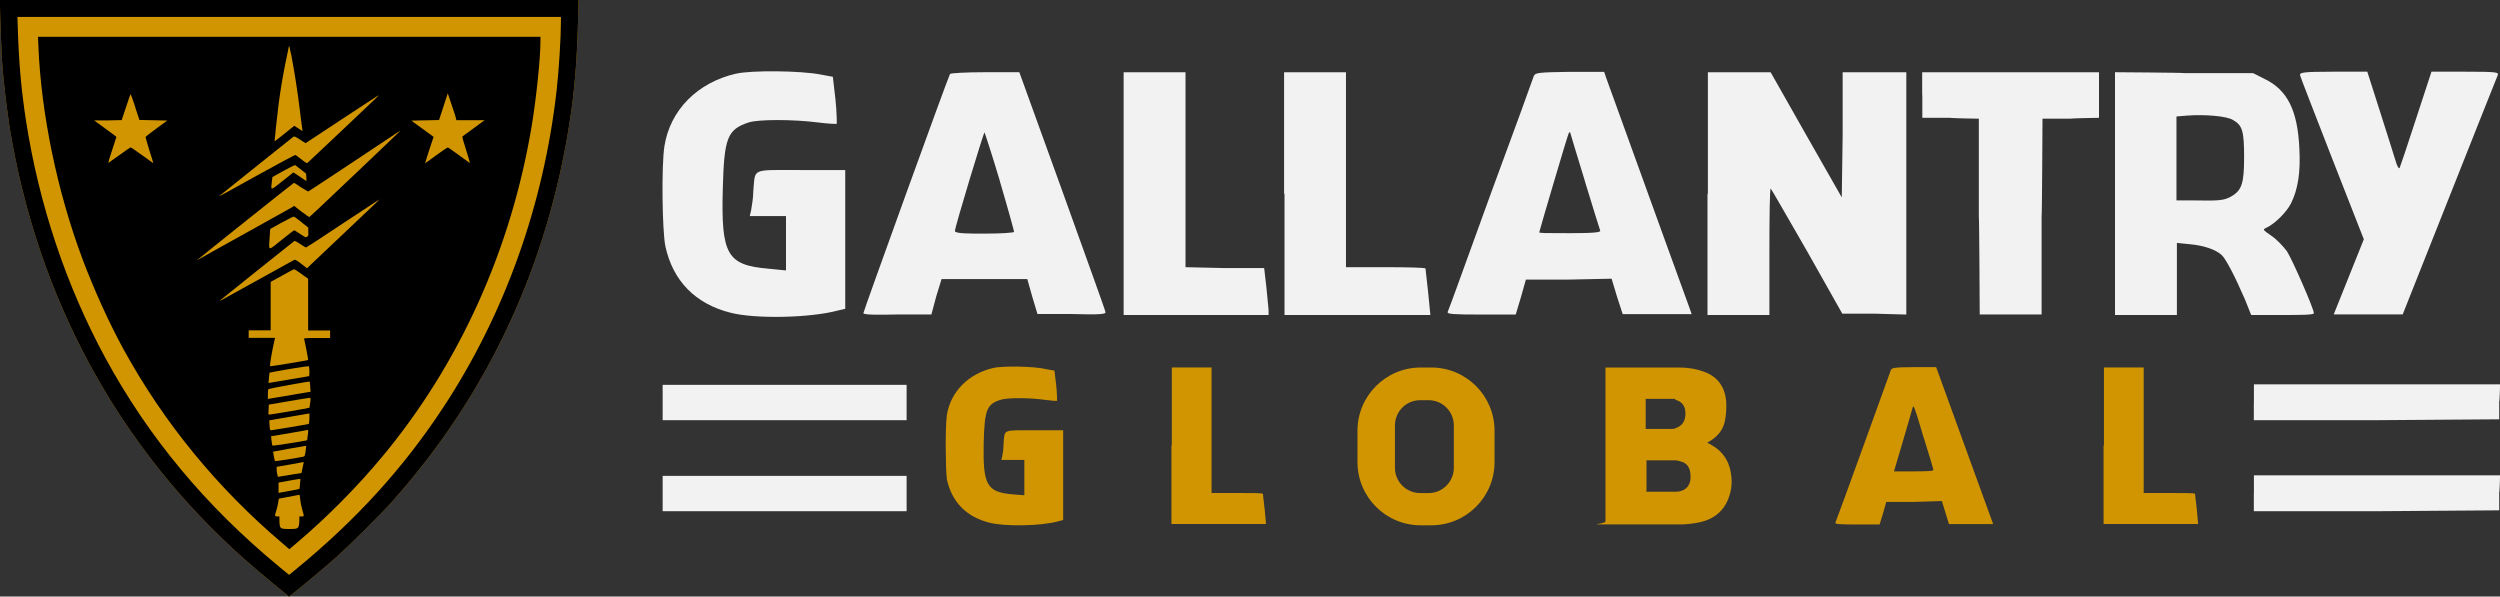
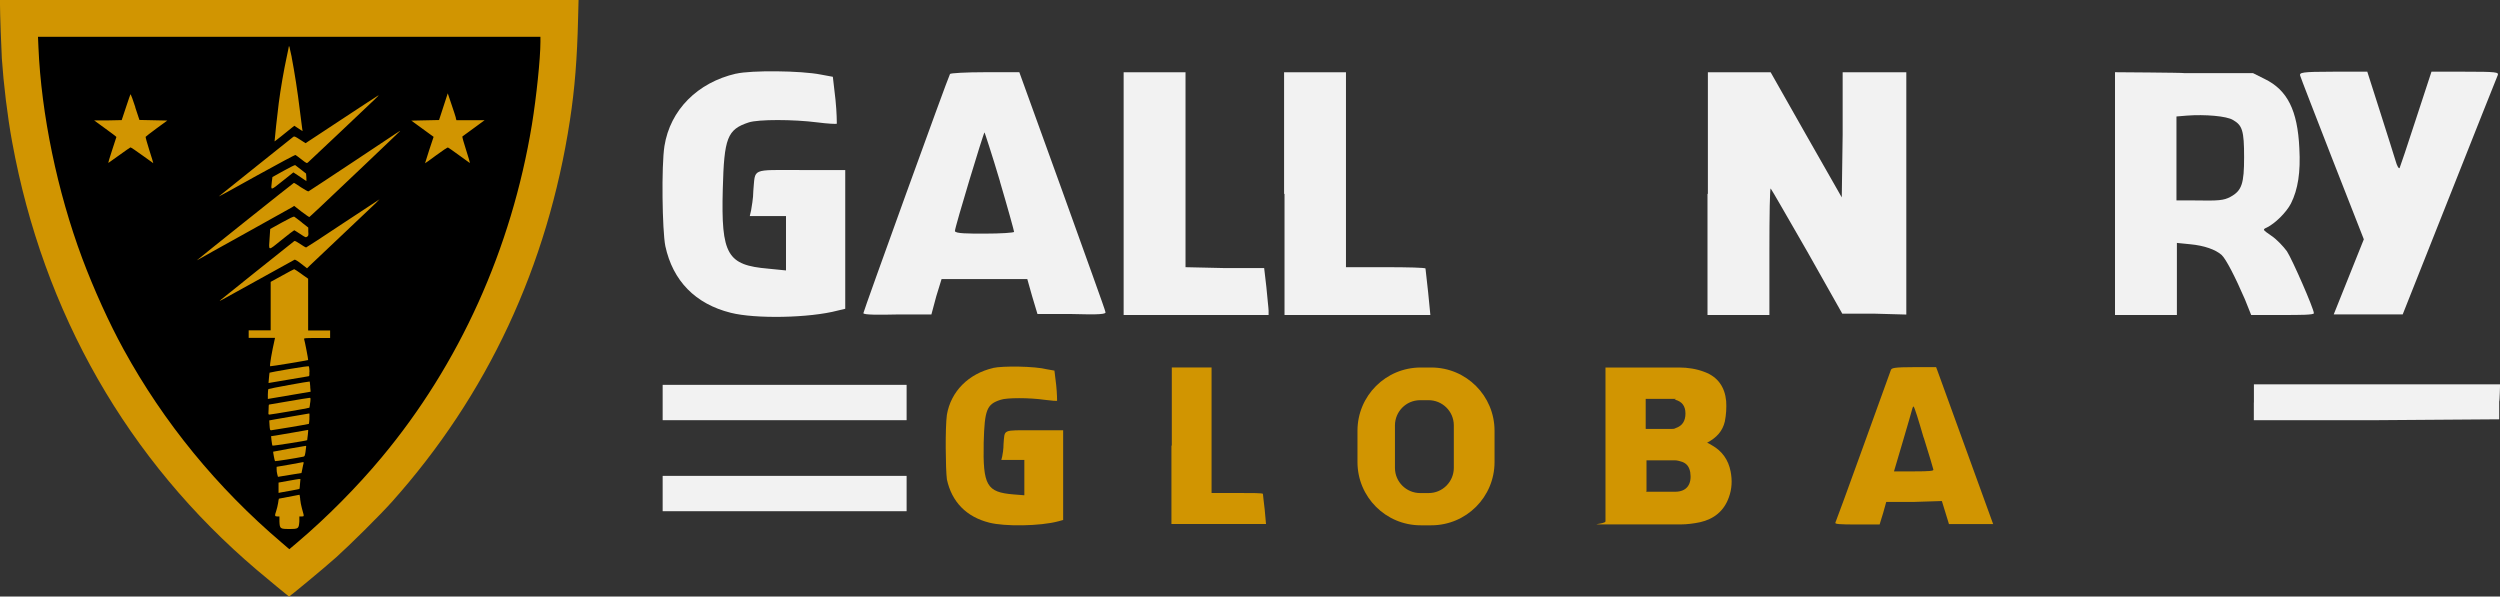
<svg xmlns="http://www.w3.org/2000/svg" id="Layer_2" viewBox="0 0 338.9 80.87">
  <rect x="0" y="0" width="338.9" height="80.87" fill="#333333" stroke="none" />
  <defs>
    <style>.cls-1{fill:#d19501;}.cls-2{fill:#f2f2f2;}</style>
  </defs>
  <g id="Layer_1-2">
    <path class="cls-1" d="M0,.7c0,1.21.17,5.72.25,7.23.23,3.4.76,7.87,1.4,11.33,4.23,23.15,15.65,43.13,33.19,58.02,1.53,1.3,4.27,3.55,4.34,3.59.08,0,4.57-3.7,6.38-5.31,1.85-1.66,5.95-5.72,7.55-7.51,12.97-14.5,21.13-31.99,24.15-51.74.66-4.32.98-8.35,1.11-13.95l.06-2.36H0v.7h0Z" />
-     <path d="M0,.7c0,1.21.17,5.72.25,7.23.23,3.4.76,7.87,1.4,11.33,4.23,23.15,15.65,43.13,33.19,58.02,1.53,1.3,4.27,3.55,4.34,3.59.08,0,4.57-3.7,6.38-5.31,1.85-1.66,5.95-5.72,7.55-7.51,12.97-14.5,21.13-31.99,24.15-51.74.66-4.32.98-8.35,1.11-13.95l.06-2.36H0v.7h0ZM76.04,2.87c0,2.25-.28,6.74-.59,9.44-1.77,15.54-7.06,30.3-15.35,42.9-5.38,8.19-11.8,15.26-19.98,21.96l-.93.76-1.38-1.13c-9.95-8.23-17.65-17.47-23.53-28.28C8.97,38.73,5.29,27.74,3.53,16.39c-.64-4.15-.96-7.72-1.11-12.33l-.06-1.76h73.68v.57h0Z" />
    <path d="M5.21,6.38c.38,9.08,2.55,19.56,5.93,28.62,1.55,4.14,3.66,8.82,5.63,12.39,5.42,9.88,12.65,18.71,21.39,26.15l1.06.91,1.1-.93c3.97-3.36,8.12-7.55,11.42-11.52,10.54-12.63,17.6-28.27,20.37-45.13.6-3.68,1.15-8.95,1.15-11.18v-.7H5.15l.06,1.38h0ZM39.54,7.76c.38,1.98.81,4.7,1.1,7.14.15,1.17.28,2.28.32,2.49l.06.38-.25-.15c-.13-.08-.38-.25-.55-.36l-.32-.21-.43.34c-.25.19-.85.68-1.34,1.08-.49.4-.91.7-.91.7-.02-.04.4-3.93.57-5.21.25-1.93.7-4.51,1.06-6.16.17-.77.3-1.44.3-1.49s.04-.04.08,0c0,.08.17.72.32,1.45ZM61.78,15.97l.09.32h3.83l-1.47,1.08c-.81.59-1.51,1.1-1.55,1.13s.19.87.51,1.85c.32.98.55,1.77.49,1.74s-.72-.51-1.47-1.06c-.76-.57-1.44-1.02-1.49-1.04s-.77.45-1.59,1.06c-.81.6-1.49,1.1-1.51,1.08,0,0,.25-.83.57-1.81l.59-1.77-1.51-1.1-1.51-1.1,1.89-.04,1.87-.04.59-1.81.59-1.81.51,1.51c.28.83.55,1.64.59,1.81h0ZM18.33,14.54l.57,1.72,1.89.04,1.89.04-1.45,1.06c-.79.59-1.47,1.1-1.49,1.15s.21.89.51,1.83c.3.94.55,1.74.53,1.74,0,0-.68-.47-1.51-1.08-.81-.59-1.53-1.08-1.59-1.06-.06.02-.72.49-1.49,1.04-.76.55-1.43,1.02-1.49,1.06-.06.04.17-.74.49-1.7s.59-1.79.59-1.81c0-.04-.68-.55-1.51-1.15l-1.51-1.1h1.87s1.87-.04,1.87-.04l.59-1.77c.32-.98.59-1.76.62-1.74s.34.83.64,1.77ZM50.79,13.48c-.93.89-8.82,8.36-9.03,8.53-.17.15-.19.15-.89-.4-.4-.3-.76-.59-.81-.6-.06-.04-2.3,1.17-5.31,2.83-2.85,1.6-5.14,2.85-5.08,2.78.08-.08,2.34-1.89,5.04-4.04,2.7-2.17,4.98-3.98,5.06-4.04.11-.09.25-.04.89.38l.76.49,4.93-3.25c2.7-1.77,4.93-3.25,4.97-3.25s-.19.25-.53.57h0ZM54.23,17.77s-2.13,2.06-4.72,4.51c-2.61,2.47-5.36,5.08-6.12,5.8s-1.42,1.32-1.45,1.34-.53-.32-1.08-.74l-.98-.77-.26.17c-.15.08-3,1.68-6.33,3.53-3.32,1.85-6.21,3.44-6.36,3.55-.17.09-.28.15-.25.13.09-.11,13.1-10.5,13.16-10.5s.47.26.96.6c.51.32.96.59,1.02.55.06-.02,2.85-1.87,6.25-4.12,6.57-4.38,6.16-4.1,6.16-4.06h0ZM40.77,22.96l.72.57.04.51c0,.26.02.51,0,.51s-.13-.08-.25-.17c-.13-.08-.51-.36-.87-.59l-.64-.42-1.47,1.17c-1.68,1.34-1.59,1.34-1.45.08l.08-.62,1.49-.83c.81-.45,1.53-.81,1.59-.79,0,0,.38.28.77.59h0ZM51.06,27.42c-.53.51-8.42,7.99-9.01,8.53l-.43.42-.77-.6c-.45-.36-.83-.59-.91-.57-.09.04-7.53,4.15-9.88,5.46-.21.11-.32.15-.25.08s9.23-7.4,10.08-8.06c.08-.06.34.08.81.4.38.26.74.47.79.47s2.3-1.47,5-3.27c2.7-1.79,4.95-3.27,4.97-3.27,0,0-.19.17-.42.42h0ZM40.9,30.15l.89.7v.55c.04.49.02.57-.15.68-.19.13-.21.13-.94-.36-.42-.26-.77-.51-.81-.51s-.83.59-1.72,1.32c-1.91,1.53-1.74,1.57-1.62-.32l.08-1.17,1.57-.87c1.13-.62,1.6-.85,1.7-.79.08.04.53.4,1.02.77h0ZM40.86,37.14l.91.64v7.02h2.98v1.02h-1.79c-1.6,0-1.77.02-1.74.13.09.25.59,2.83.55,2.85-.06.06-5.12.89-5.15.85-.09-.09.23-1.96.62-3.66l.04-.19h-3.57v-1.02h2.98v-6.57l1.55-.85c.85-.47,1.59-.87,1.64-.87.04,0,.49.28.98.64h0ZM41.94,50.38c.02.47,0,.59-.09.62-.08,0-1.32.23-2.79.47l-2.66.45.06-.68c.02-.38.08-.7.08-.72.02-.02,1.23-.25,2.66-.49,1.79-.3,2.62-.42,2.68-.36.02.06.06.36.08.7h0ZM42.05,52.42l.06.68-2.66.45c-1.45.25-2.76.47-2.89.49l-.25.04v-.62c0-.34.04-.68.08-.72.04-.06,5.51-1.06,5.59-1.02.02,0,.04.32.08.7h0ZM42.05,54.55c-.04.36-.08.68-.11.72-.06.06-5.21.93-5.42.93s-.11-.19-.11-.68.02-.68.08-.68,1.23-.21,2.64-.45c1.44-.25,2.68-.45,2.78-.45.21-.04.21,0,.15.62h0ZM41.95,56.72c-.02.4-.06.72-.08.74-.02.04-4.97.87-5.12.87s-.17-.09-.21-.66c-.02-.36-.04-.68-.04-.68.02,0,1.23-.23,2.68-.47,1.47-.25,2.7-.47,2.74-.47.04-.02.04.28.02.68ZM41.73,58.93c-.04.4-.08.72-.09.74-.08.08-4.64.79-4.7.74-.04-.04-.09-.34-.13-.68l-.06-.6.62-.09c.34-.06,1.45-.25,2.45-.42,1-.17,1.87-.32,1.93-.34.04-.04.04.17-.02.66h0ZM41.5,60.57c0,.08-.04.4-.09.72-.09.53-.11.59-.32.62-1,.21-3.78.64-3.81.6-.06-.06-.28-1.27-.25-1.28.02-.02,4.1-.76,4.42-.79.04,0,.06.06.06.13ZM41.11,62.95c-.04.17-.09.51-.15.74l-.09.43-1.6.26-1.59.26-.09-.34c-.06-.19-.09-.49-.09-.68v-.34s1.76-.3,1.76-.3c.98-.17,1.81-.32,1.85-.34.06,0,.06.13.02.3h0ZM40.67,65.58c-.02.36-.06.68-.08.7-.02.02-.53.11-1.15.23s-1.27.23-1.4.25l-.28.06v-1.4l1.27-.23c.68-.13,1.34-.23,1.47-.25h.23l-.06.64ZM40.69,67.67c.04.34.13.89.23,1.21.09.32.19.72.23.85.04.26.04.28-.25.28h-.32v.68c-.08.98-.11,1.02-1.36,1.02s-1.3-.04-1.34-1.02v-.68h-.3c-.34,0-.36-.09-.13-.77.08-.26.21-.74.25-1.04.04-.32.09-.59.11-.6.04-.02,2.23-.43,2.78-.53.02-.02.08.26.11.6Z" />
    <path class="cls-1" d="M194.03,49.82h-1.44c-4.73,0-8.57,3.83-8.57,8.57v4.25c0,4.73,3.83,8.57,8.57,8.57h1.44c4.73,0,8.57-3.83,8.57-8.57v-4.25c0-4.73-3.83-8.57-8.57-8.57ZM197.08,63.42c0,1.86-1.5,3.42-3.42,3.42h-1.14c-1.86,0-3.42-1.5-3.42-3.42v-5.75c0-1.86,1.5-3.42,3.42-3.42h1.14c1.86,0,3.42,1.5,3.42,3.42v5.75Z" />
    <path class="cls-2" d="M99.78,9.98c-5.21,1.2-8.93,4.91-9.71,9.83-.42,2.7-.3,11.38.12,13.54,1.02,4.73,4.07,7.85,8.87,9.05,3.3.84,10.66.72,14.5-.3l1.02-.24v-18.81h-5.99c-6.89,0-6.17-.3-6.47,2.82,0,1.02-.24,2.22-.3,2.64l-.18.78h4.91v7.37l-2.4-.24c-5.57-.48-6.41-1.86-6.17-10.78.18-6.95.6-8.09,3.53-9.05,1.32-.42,5.99-.42,9.29,0,1.38.18,2.58.24,2.64.18,0-.06,0-1.5-.18-3.24l-.36-3.12-1.62-.3c-2.7-.54-9.47-.6-11.5-.12Z" />
    <path class="cls-2" d="M128.78,10.04c-.24.36-11.74,32.17-11.74,32.41s2.04.24,4.61.18h4.61l.66-2.46.72-2.34h11.62l.66,2.34.72,2.4h4.67c3.83.12,4.61,0,4.55-.24,0-.24-2.7-7.61-5.87-16.48l-5.81-16.06h-4.67c-2.52,0-4.67.12-4.73.24h0ZM135.55,24.6c1.08,3.65,1.92,6.71,1.92,6.83s-1.8.24-4.01.24-4.01,0-4.01-.36c0-.54,3.89-13.36,4.01-13.36,0-.06,1.02,3,2.1,6.65Z" />
    <path class="cls-2" d="M152.32,26.28v16.42h19.65v-.6c0-.3-.18-1.74-.3-3.18l-.3-2.58h-5.33l-5.33-.12V9.8h-8.39v16.48Z" />
    <path class="cls-2" d="M174.13,26.28v16.42h19.77l-.3-3.06c-.18-1.62-.36-3.12-.36-3.24s-2.46-.18-5.39-.18h-5.39V9.8h-8.39v16.48h.06Z" />
-     <path class="cls-2" d="M207.93,10.28c-.06.24-2.7,7.49-5.87,16.06-3.12,8.57-5.69,15.76-5.81,15.94-.12.3.72.36,4.55.36h4.67l.72-2.4.66-2.34h5.81l5.81-.12.72,2.4.78,2.4h9.35l-.36-1.02c-.3-.78-5.99-16.54-11.26-31.1l-.24-.72h-4.67c-4.19.06-4.67.12-4.85.54ZM214.82,24.48c1.08,3.53,2.04,6.65,2.1,6.77.12.24-.78.36-4.07.36s-4.19,0-4.19-.12,3.65-12.52,3.95-13.3c.06-.24.18-.3.24-.24,0,.06.9,3,1.98,6.53Z" />
    <path class="cls-2" d="M231.47,26.28v16.42h8.39v-8.69c0-4.79.06-8.57.18-8.45.12.12,2.34,4.01,4.97,8.57l4.73,8.39h4.31l4.37.12V9.8h-8.63v8.45l-.12,8.51-4.85-8.51-4.79-8.45h-8.51v16.48h-.06Z" />
-     <path class="cls-2" d="M260.59,12.91v3.06h3.83c0,.06,3.83.12,3.83.12v13.24c.06,0,.12,13.3.12,13.3h8.39v-13.3c.06,0,.12-13.24.12-13.24h3.83c0-.06,3.83-.12,3.83-.12v-6.17h-23.97v3.12Z" />
    <path class="cls-2" d="M286.71,26.22v16.48h8.39v-9.77l1.8.18c1.92.18,3.42.72,4.25,1.44.6.54,1.86,3,3.18,6.05l.84,2.1h4.25c2.34,0,4.25,0,4.25-.24,0-.6-2.94-7.31-3.65-8.39-.48-.66-1.38-1.62-2.1-2.1-1.2-.84-1.26-.84-.6-1.14,1.08-.54,2.58-1.98,3.24-3.24.96-1.92,1.32-4.25,1.14-7.49-.24-5.15-1.62-7.91-4.73-9.41l-1.56-.78h-9.35c0-.06-9.35-.12-9.35-.12v16.42h0ZM302.71,16.27c1.26.72,1.5,1.44,1.5,5.03s-.3,4.55-1.86,5.39c-.9.48-1.56.54-4.91.48h-2.4v-11.38l1.44-.12c2.4-.18,5.39.06,6.23.6h0Z" />
    <path class="cls-2" d="M311.82,10.28c.06.24,2.04,5.33,4.37,11.32l4.25,10.84-2.04,5.09-2.04,5.09h9.35l6.35-16c3.48-8.75,6.41-16.18,6.53-16.42.18-.42-.18-.48-4.43-.48h-4.55l-2.1,6.41c-1.14,3.53-2.16,6.53-2.22,6.65-.12.12-.36-.3-.54-.96s-1.14-3.59-2.1-6.65l-1.74-5.45h-4.67c-4.25,0-4.55.12-4.43.54h0Z" />
    <path class="cls-2" d="M89.83,54.56v2.4h33.07v-4.79h-33.07v2.4Z" />
    <path class="cls-2" d="M305.53,54.56v2.4h16.66l16.6-.12v-2.4c.06,0,.12-2.34.12-2.34h-33.37v2.46Z" />
    <path class="cls-2" d="M89.83,66.9v2.4h33.07v-4.79h-33.07v2.4Z" />
-     <path class="cls-2" d="M305.53,66.9v2.4h16.66l16.6-.12v-2.4c.06,0,.12-2.34.12-2.34h-33.37v2.46Z" />
    <path class="cls-1" d="M134.65,49.88c-3.36.78-5.75,3.18-6.29,6.35-.24,1.74-.18,7.37,0,8.75.66,3.06,2.64,5.09,5.75,5.87,2.1.54,6.89.48,9.35-.18l.66-.18v-12.16h-3.89c-4.43,0-4.01-.18-4.19,1.86,0,.66-.12,1.44-.18,1.68l-.12.48h3.12v4.79l-1.5-.12c-3.59-.3-4.13-1.2-4.01-7.01.12-4.49.42-5.21,2.28-5.81.84-.3,3.89-.3,5.99,0,.9.12,1.68.18,1.68.12,0,0,0-.96-.12-2.1l-.24-1.98-1.02-.18c-1.62-.42-5.99-.48-7.31-.18h.06Z" />
    <path class="cls-1" d="M158.8,60.43v10.6h12.82l-.18-1.98c-.12-1.08-.24-1.98-.24-2.1s-1.56-.12-3.48-.12h-3.48v-17.02h-5.39v10.6h-.06Z" />
-     <path class="cls-1" d="M285.16,60.43v10.6h12.82l-.18-1.98c-.12-1.08-.24-1.98-.24-2.1s-1.56-.12-3.48-.12h-3.48v-17.02h-5.39v10.6h-.06Z" />
    <path class="cls-1" d="M256.34,50.12c-.06.18-1.74,4.85-3.77,10.43-1.98,5.51-3.71,10.19-3.77,10.31-.06.18.48.24,2.94.24h3.06l.48-1.56.42-1.5h3.77l3.77-.12.48,1.56.48,1.56h5.99l-.24-.66c-.18-.48-3.89-10.72-7.31-20.13l-.18-.48h-3c-2.7,0-3,.12-3.12.36h0ZM260.77,59.29c.72,2.28,1.32,4.31,1.32,4.37.06.18-.54.24-2.64.24h-2.7s2.4-8.09,2.52-8.63c.06-.12.12-.18.12-.18.12,0,.72,1.98,1.38,4.25v-.06Z" />
    <path class="cls-1" d="M217.69,49.82h9.95c1.14,0,2.34.18,3.42.6,1.8.66,2.76,2.04,2.94,3.95.06.9,0,1.86-.18,2.76-.3,1.32-1.14,2.22-2.4,2.88.24.12.48.24.66.36,1.38.78,2.22,1.98,2.52,3.53.24,1.2.18,2.4-.24,3.53-.66,1.86-2.04,2.94-3.89,3.36-.84.18-1.8.3-2.64.3h-9.71c-3.53,0-.48,0-.48-.42v-20.85h.06ZM223.14,66.66h3.95c1.62,0,2.28-1.08,2.04-2.64-.12-.66-.42-1.14-1.02-1.38-.36-.12-.72-.24-1.08-.24h-3.59c-1.5,0-.18,0-.24,0v4.19l-.06.06ZM223.14,58.15h3.36c.24,0,.48,0,.66-.12.9-.3,1.32-.96,1.32-1.98s-.48-1.62-1.38-1.86c-.3,0,.3-.12,0-.12h-4.01v4.07h.06Z" />
  </g>
</svg>